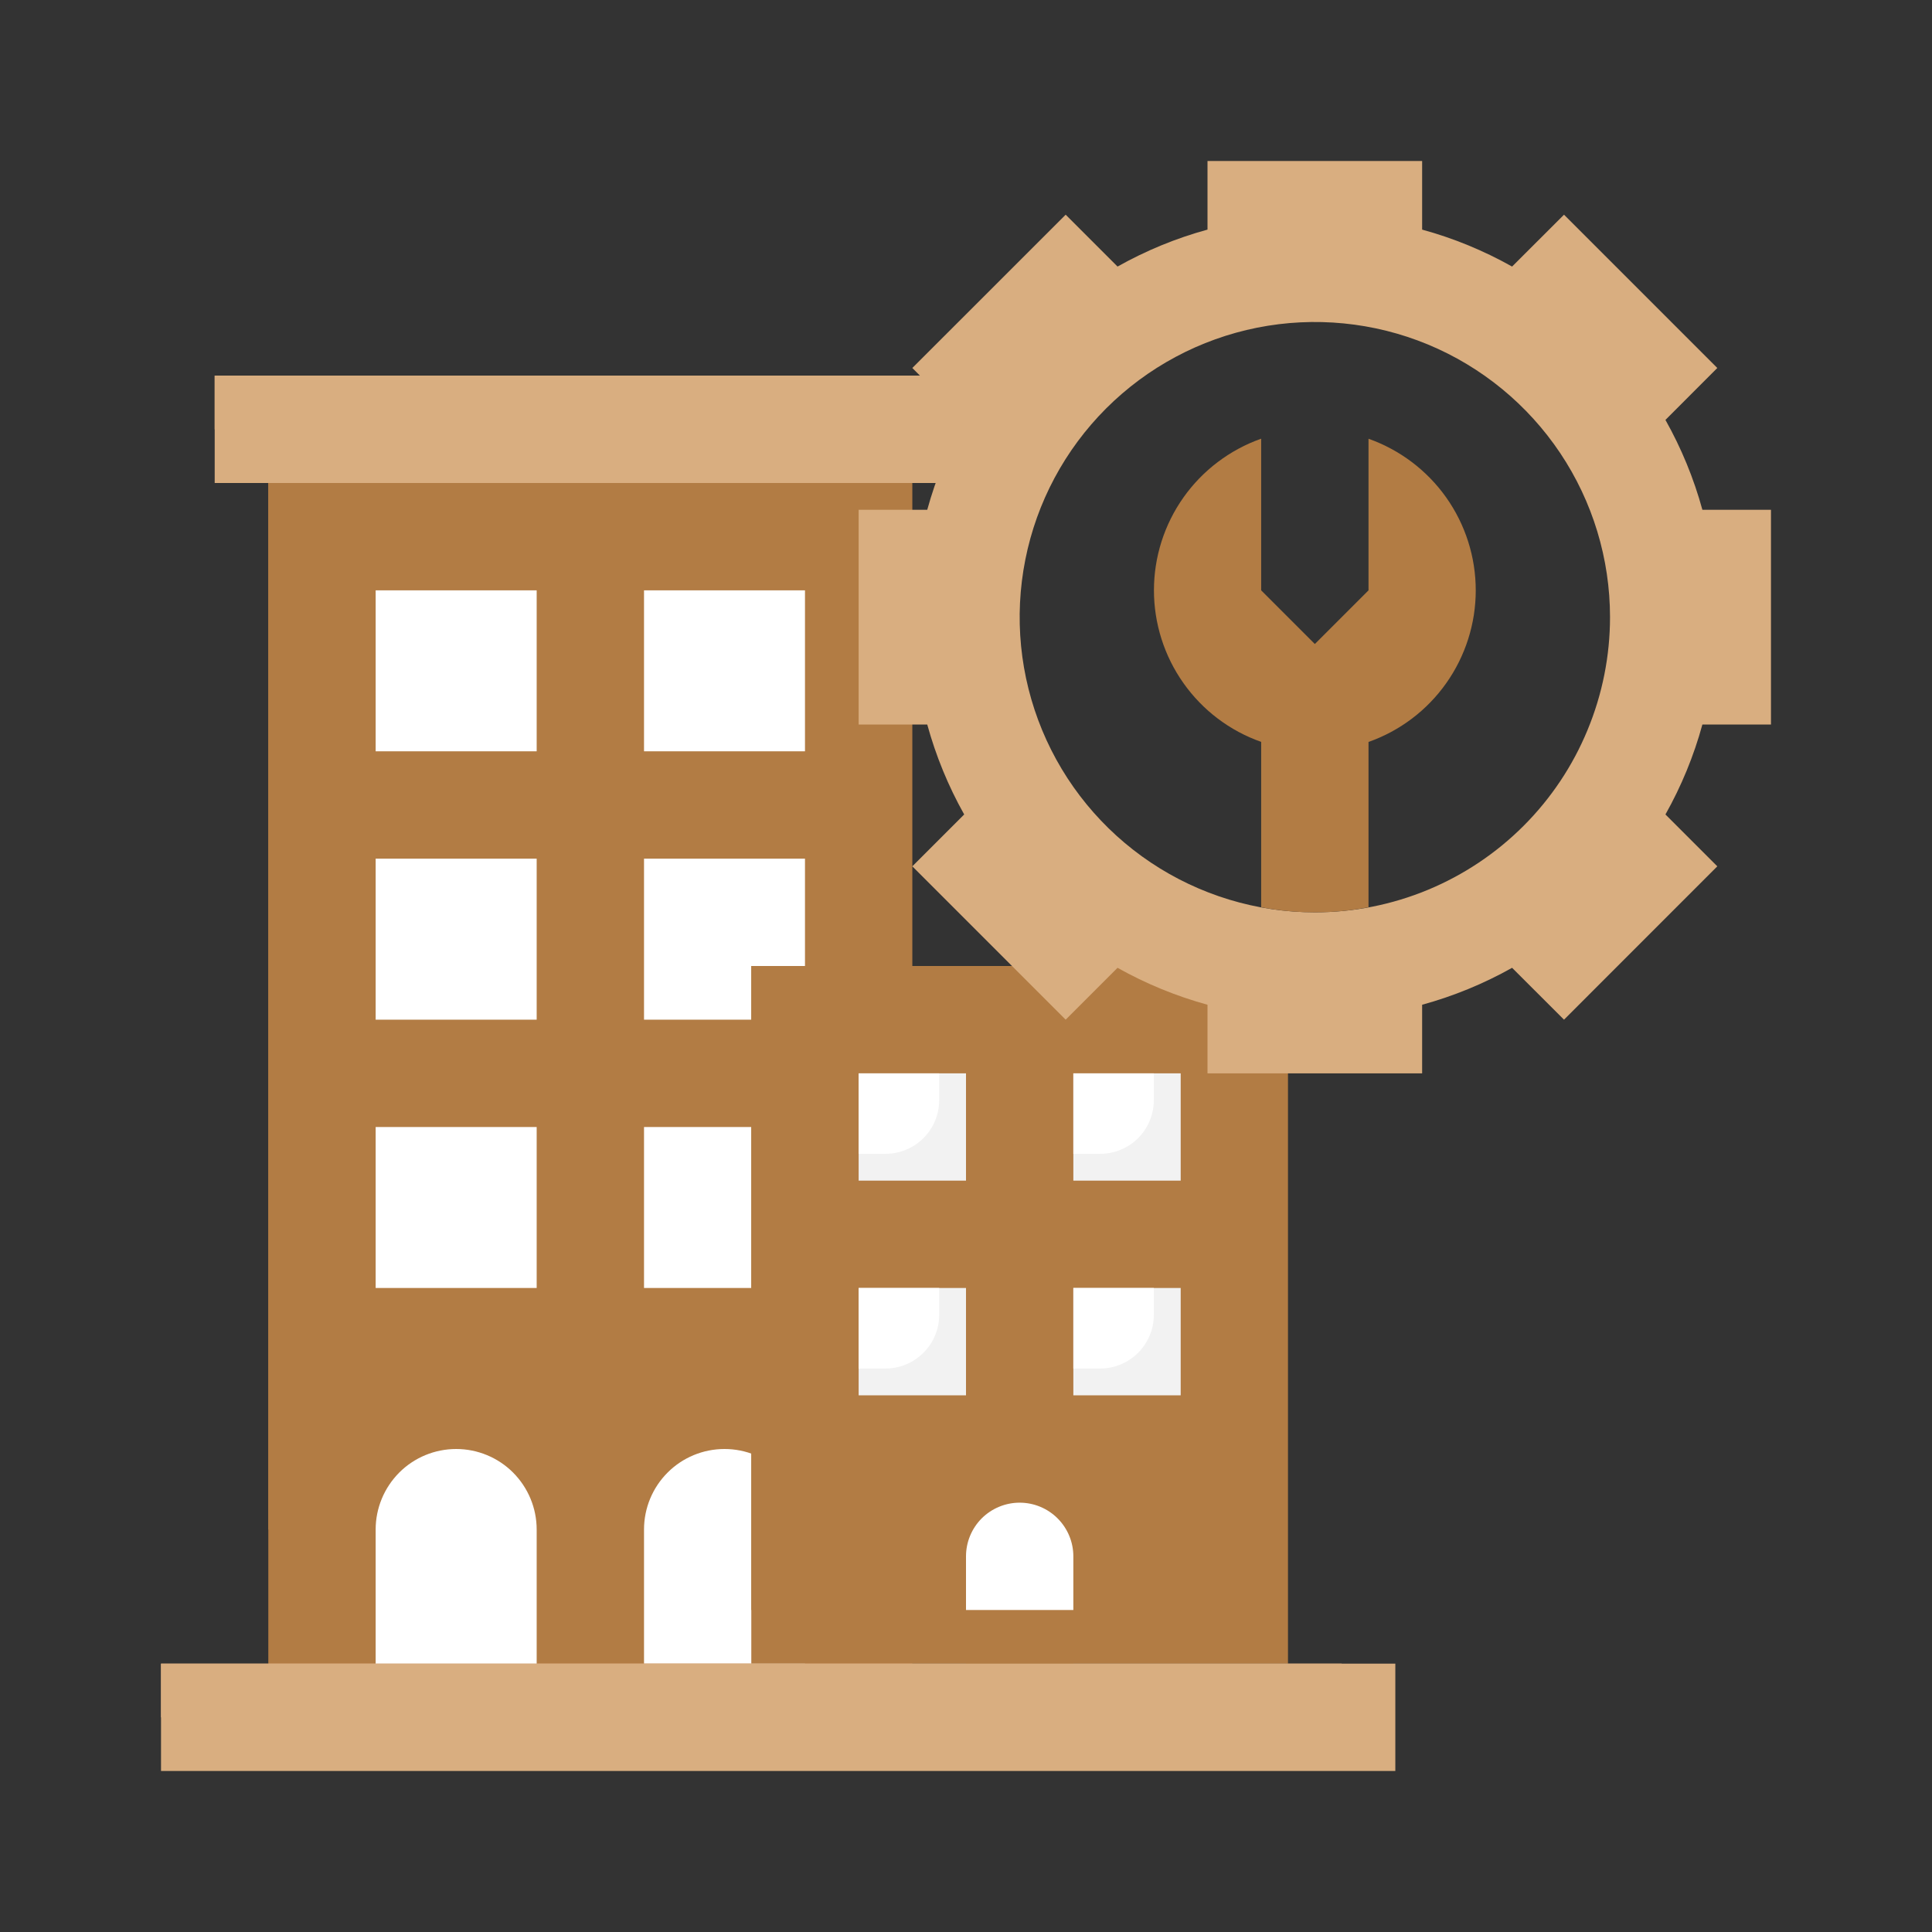
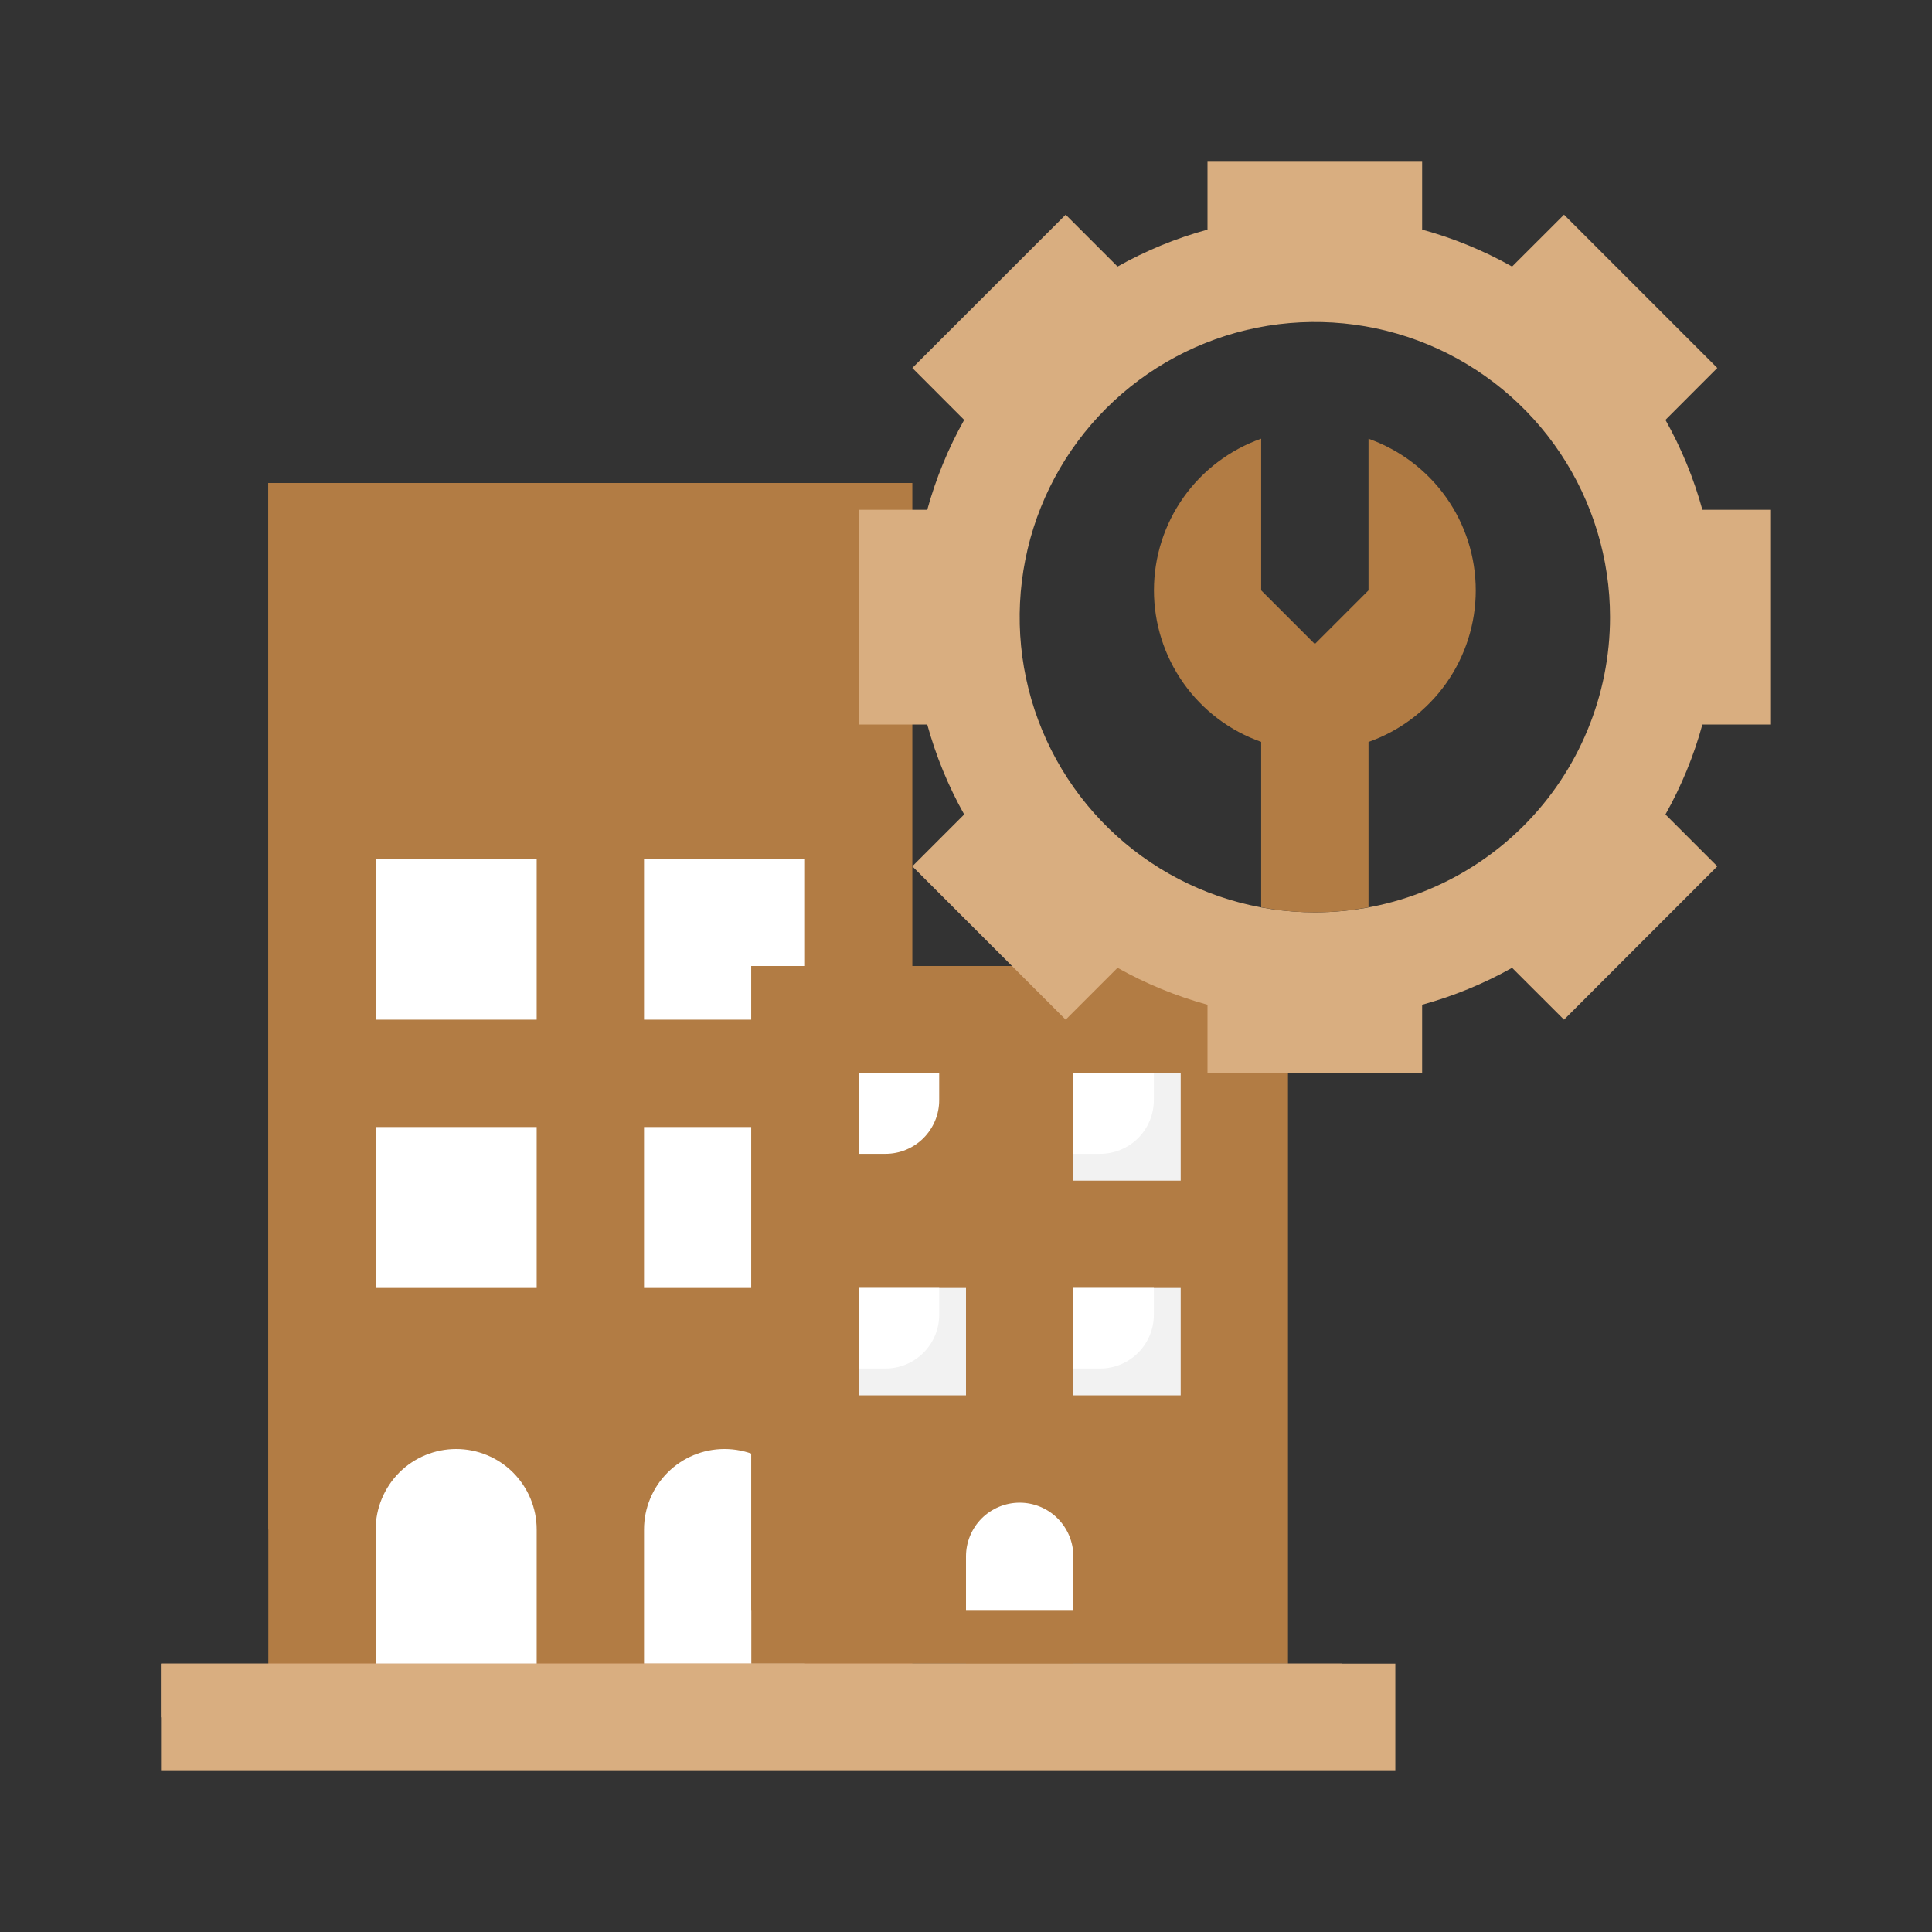
<svg xmlns="http://www.w3.org/2000/svg" width="32" height="32" viewBox="0 0 32 32" fill="none">
  <rect x="0" y="0" width="32" height="32" fill="#333333" stroke="none" />
  <path d="M4.444 8H15.111V28H4.444V8Z" fill="#B27C44" />
  <path d="M4.444 8V25.333H11.111C11.583 25.333 12.035 25.146 12.368 24.813C12.702 24.479 12.889 24.027 12.889 23.556V8H4.444Z" fill="#B27C44" />
  <path d="M10.667 27.556V25.333C10.667 24.98 10.807 24.641 11.057 24.391C11.307 24.14 11.646 24 12 24C12.354 24 12.693 24.14 12.943 24.391C13.193 24.641 13.333 24.98 13.333 25.333V27.556H10.667Z" fill="white" />
  <path d="M10.667 18.667H13.333V21.333H10.667V18.667Z" fill="white" />
  <path d="M10.667 14.222H13.333V16.889H10.667V14.222Z" fill="white" />
  <path d="M6.222 14.222H8.889V16.889H6.222V14.222Z" fill="white" />
-   <path d="M6.222 9.778H8.889V12.444H6.222V9.778Z" fill="white" />
  <path d="M6.222 18.667H8.889V21.333H6.222V18.667Z" fill="white" />
  <path d="M12.444 16H21.333V27.556H12.444V16Z" fill="#B27C44" />
  <path d="M12.444 16V26.667H17.778C18.249 26.667 18.701 26.479 19.035 26.146C19.368 25.813 19.556 25.36 19.556 24.889V16H12.444Z" fill="#B27C44" />
  <path d="M17.778 17.778H19.556V19.555H17.778V17.778Z" fill="#F2F2F2" />
  <path d="M17.778 19.111H18.222C18.458 19.111 18.684 19.017 18.851 18.851C19.017 18.684 19.111 18.458 19.111 18.222V17.778H17.778V19.111Z" fill="white" />
-   <path d="M14.222 17.778H16V19.555H14.222V17.778Z" fill="#F2F2F2" />
  <path d="M14.222 19.111H14.667C14.902 19.111 15.129 19.017 15.295 18.851C15.462 18.684 15.556 18.458 15.556 18.222V17.778H14.222V19.111Z" fill="white" />
  <path d="M14.222 21.333H16V23.111H14.222V21.333Z" fill="#F2F2F2" />
  <path d="M14.222 22.667H14.667C14.902 22.667 15.129 22.573 15.295 22.406C15.462 22.24 15.556 22.014 15.556 21.778V21.333H14.222V22.667Z" fill="white" />
  <path d="M2.667 27.555H23.111V29.333H2.667V27.555Z" fill="#D9AE80" />
-   <path d="M3.556 6.222H16V8H3.556V6.222Z" fill="#D9AE80" />
-   <path d="M10.667 9.778H13.333V12.444H10.667V9.778Z" fill="white" />
+   <path d="M3.556 6.222V8H3.556V6.222Z" fill="#D9AE80" />
  <path d="M17.778 21.333H19.556V23.111H17.778V21.333Z" fill="#F2F2F2" />
  <path d="M6.222 27.556V25.333C6.222 24.98 6.363 24.641 6.613 24.39C6.863 24.14 7.202 24 7.556 24C7.909 24 8.248 24.14 8.498 24.39C8.748 24.641 8.889 24.98 8.889 25.333V27.556H6.222Z" fill="white" />
  <path d="M16.889 24.889C16.653 24.889 16.427 24.983 16.26 25.149C16.094 25.316 16 25.542 16 25.778V27.556H17.778V25.778C17.778 25.542 17.684 25.316 17.517 25.149C17.351 24.983 17.125 24.889 16.889 24.889Z" fill="#B27C44" />
  <path d="M2.667 28.444H21.333C21.569 28.444 21.795 28.351 21.962 28.184C22.128 28.017 22.222 27.791 22.222 27.555H2.667V28.444Z" fill="#D9AE80" />
  <path d="M17.778 22.667H18.222C18.458 22.667 18.684 22.573 18.851 22.406C19.017 22.24 19.111 22.014 19.111 21.778V21.333H17.778V22.667Z" fill="white" />
  <path d="M16.889 24.889C16.653 24.889 16.427 24.983 16.26 25.149C16.094 25.316 16 25.542 16 25.778V26.667H17.778V25.778C17.778 25.542 17.684 25.316 17.517 25.149C17.351 24.983 17.125 24.889 16.889 24.889Z" fill="white" />
-   <path d="M3.556 6.222V7.111H14.222C14.497 7.111 14.765 7.025 14.989 6.866C15.213 6.706 15.383 6.482 15.474 6.222H3.556Z" fill="#D9AE80" />
  <path d="M29.333 12V8.444H28.197C28.055 7.925 27.849 7.425 27.585 6.955L28.444 6.095L25.905 3.556L25.045 4.415C24.575 4.151 24.075 3.945 23.555 3.803V2.667H20V3.803C19.48 3.945 18.98 4.151 18.51 4.415L17.651 3.556L15.111 6.095L15.97 6.955C15.706 7.425 15.501 7.925 15.358 8.444H14.222V12H15.358C15.501 12.52 15.706 13.02 15.97 13.49L15.111 14.349L17.651 16.889L18.51 16.03C18.98 16.294 19.48 16.499 20 16.642V17.778H23.555V16.642C24.075 16.499 24.575 16.294 25.045 16.03L25.905 16.889L28.444 14.349L27.585 13.49C27.849 13.02 28.055 12.52 28.197 12H29.333ZM21.778 15.111C20.811 15.111 19.866 14.824 19.062 14.287C18.258 13.75 17.631 12.986 17.261 12.093C16.891 11.2 16.794 10.217 16.983 9.268C17.171 8.32 17.637 7.449 18.321 6.765C19.005 6.082 19.876 5.616 20.824 5.427C21.772 5.239 22.755 5.335 23.649 5.705C24.542 6.075 25.305 6.702 25.843 7.506C26.38 8.31 26.667 9.255 26.667 10.222C26.667 10.864 26.54 11.5 26.294 12.093C26.049 12.686 25.689 13.225 25.235 13.679C24.781 14.133 24.242 14.493 23.649 14.739C23.055 14.985 22.42 15.111 21.778 15.111Z" fill="#D9AE80" />
  <path d="M22.667 7.266V9.778L21.778 10.667L20.889 9.778V7.266C20.369 7.45 19.92 7.79 19.602 8.239C19.284 8.689 19.113 9.226 19.113 9.777C19.113 10.328 19.284 10.866 19.602 11.315C19.92 11.765 20.369 12.105 20.889 12.288V15.027C21.476 15.139 22.079 15.139 22.667 15.027V12.289C23.186 12.106 23.636 11.766 23.954 11.316C24.272 10.866 24.443 10.329 24.443 9.778C24.443 9.227 24.272 8.69 23.954 8.24C23.636 7.791 23.186 7.451 22.667 7.267V7.266Z" fill="#B27C44" />
</svg>